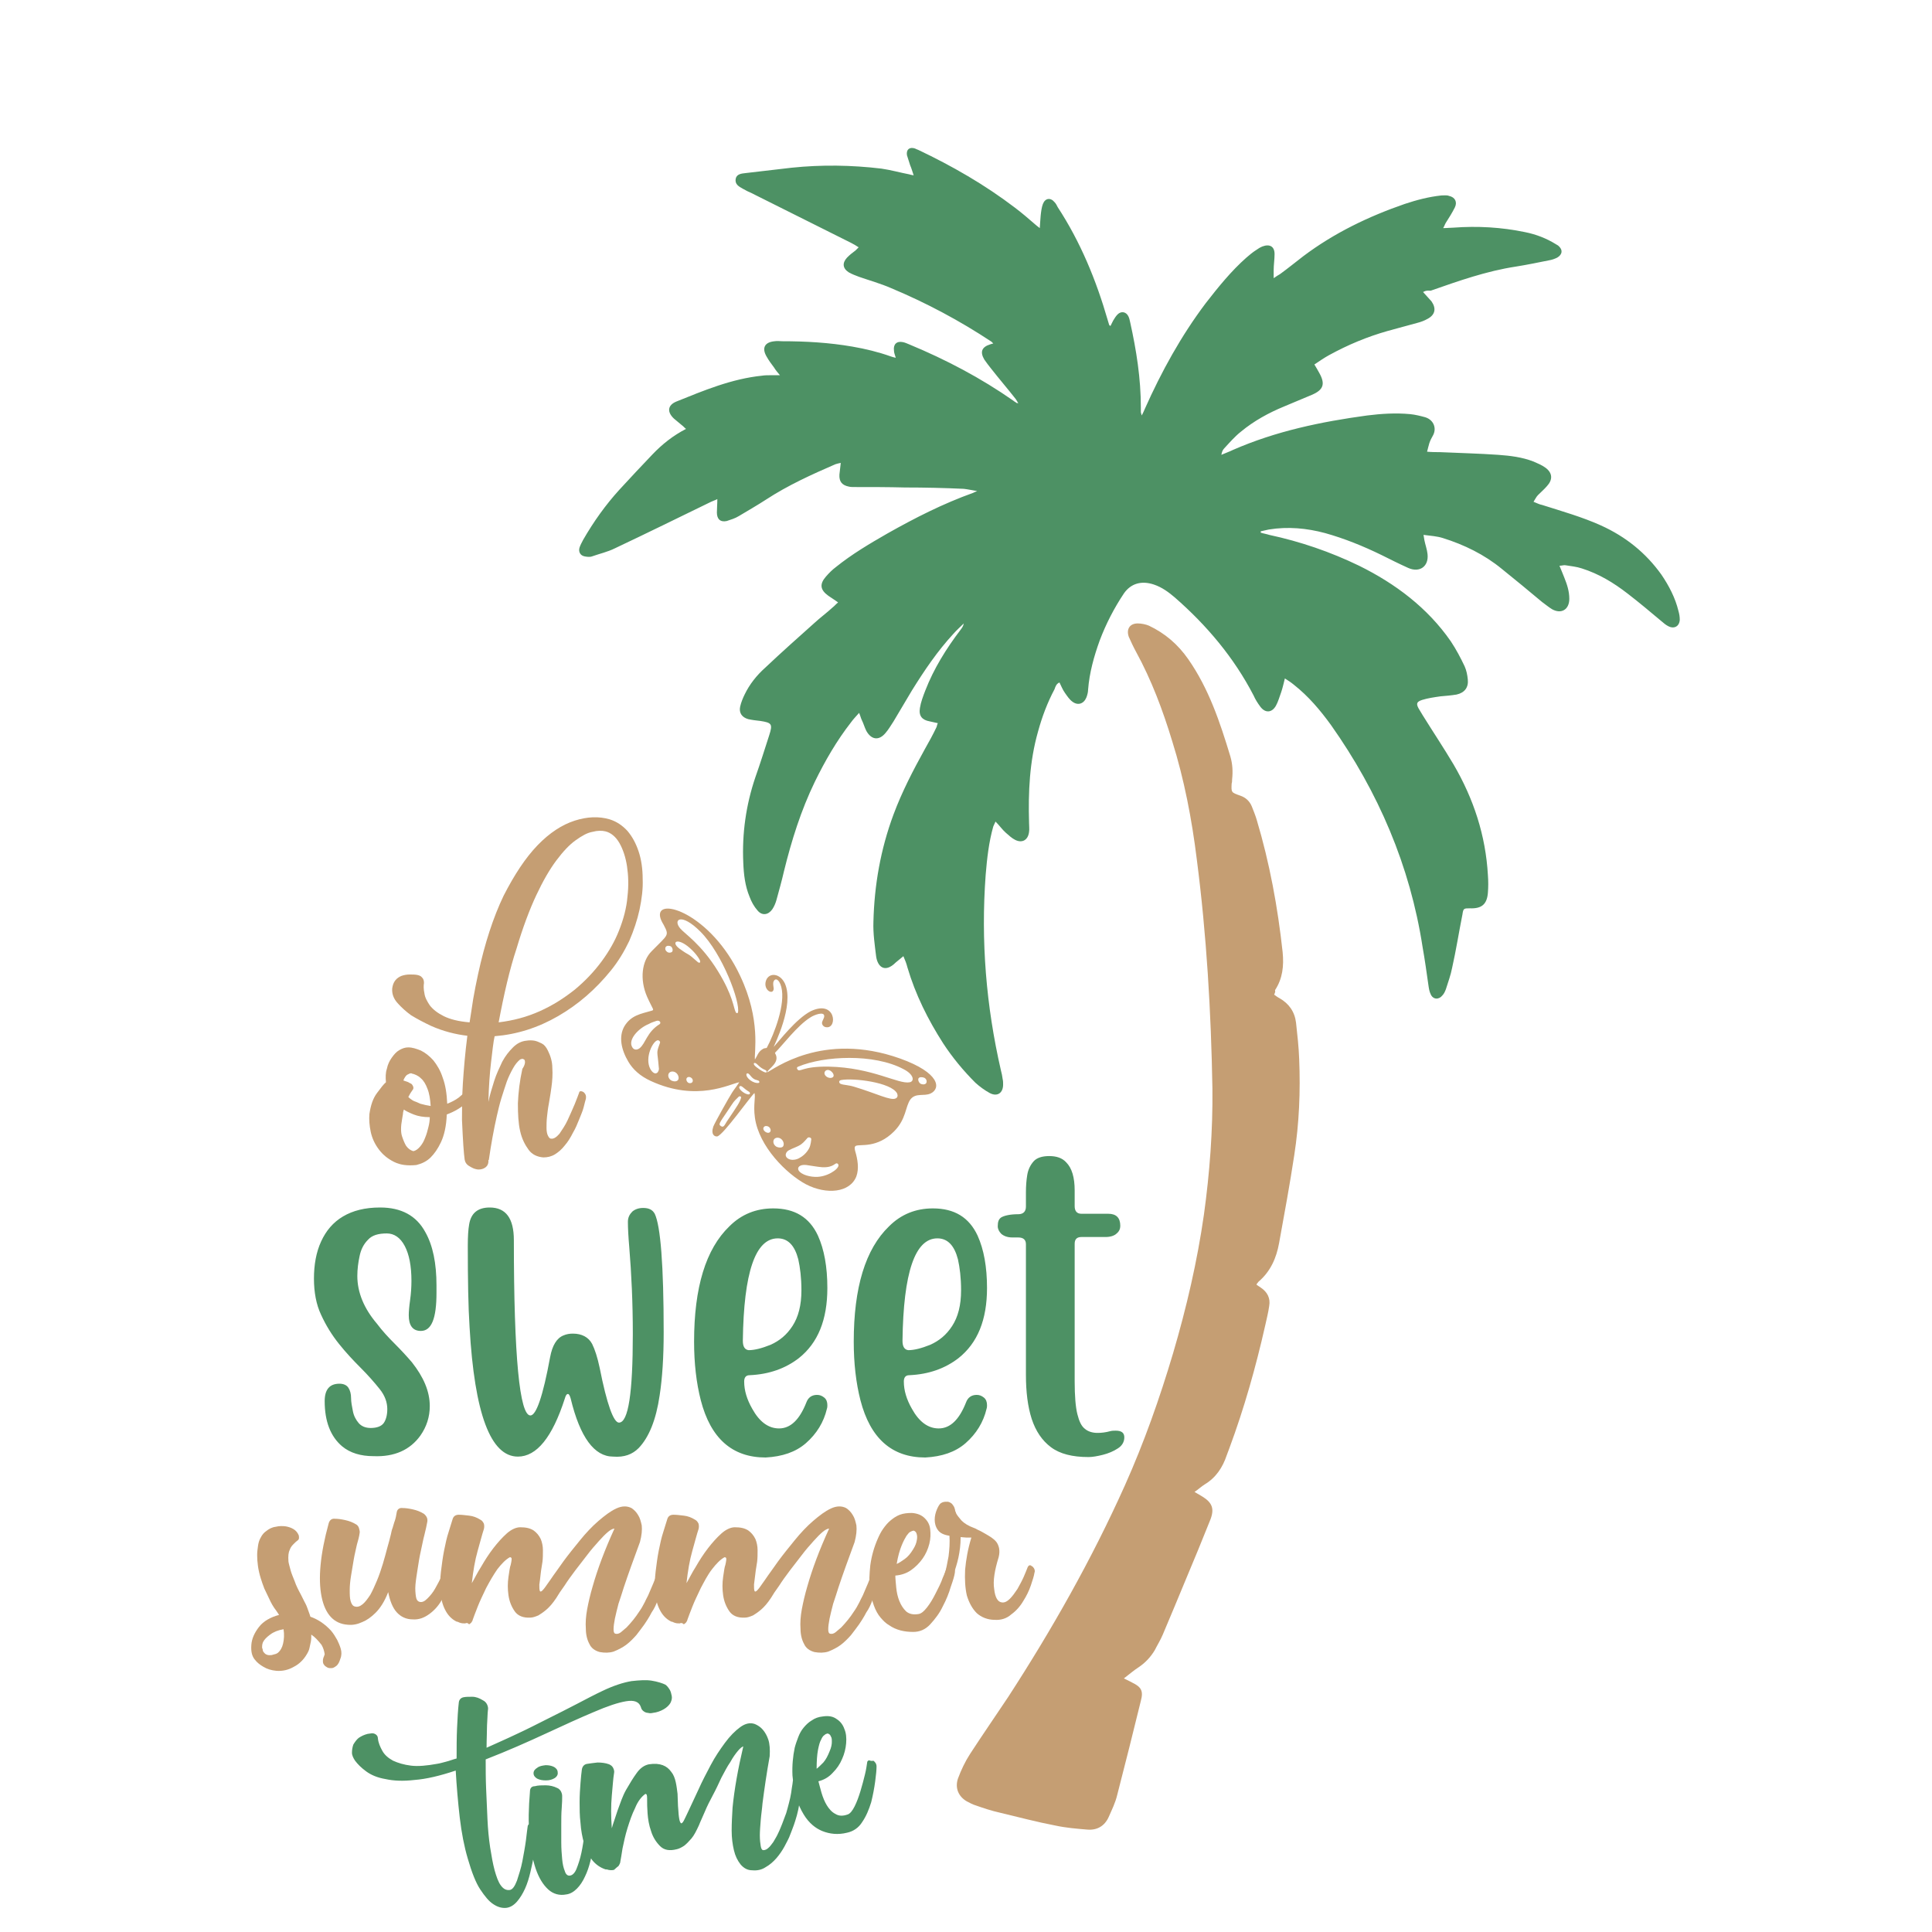
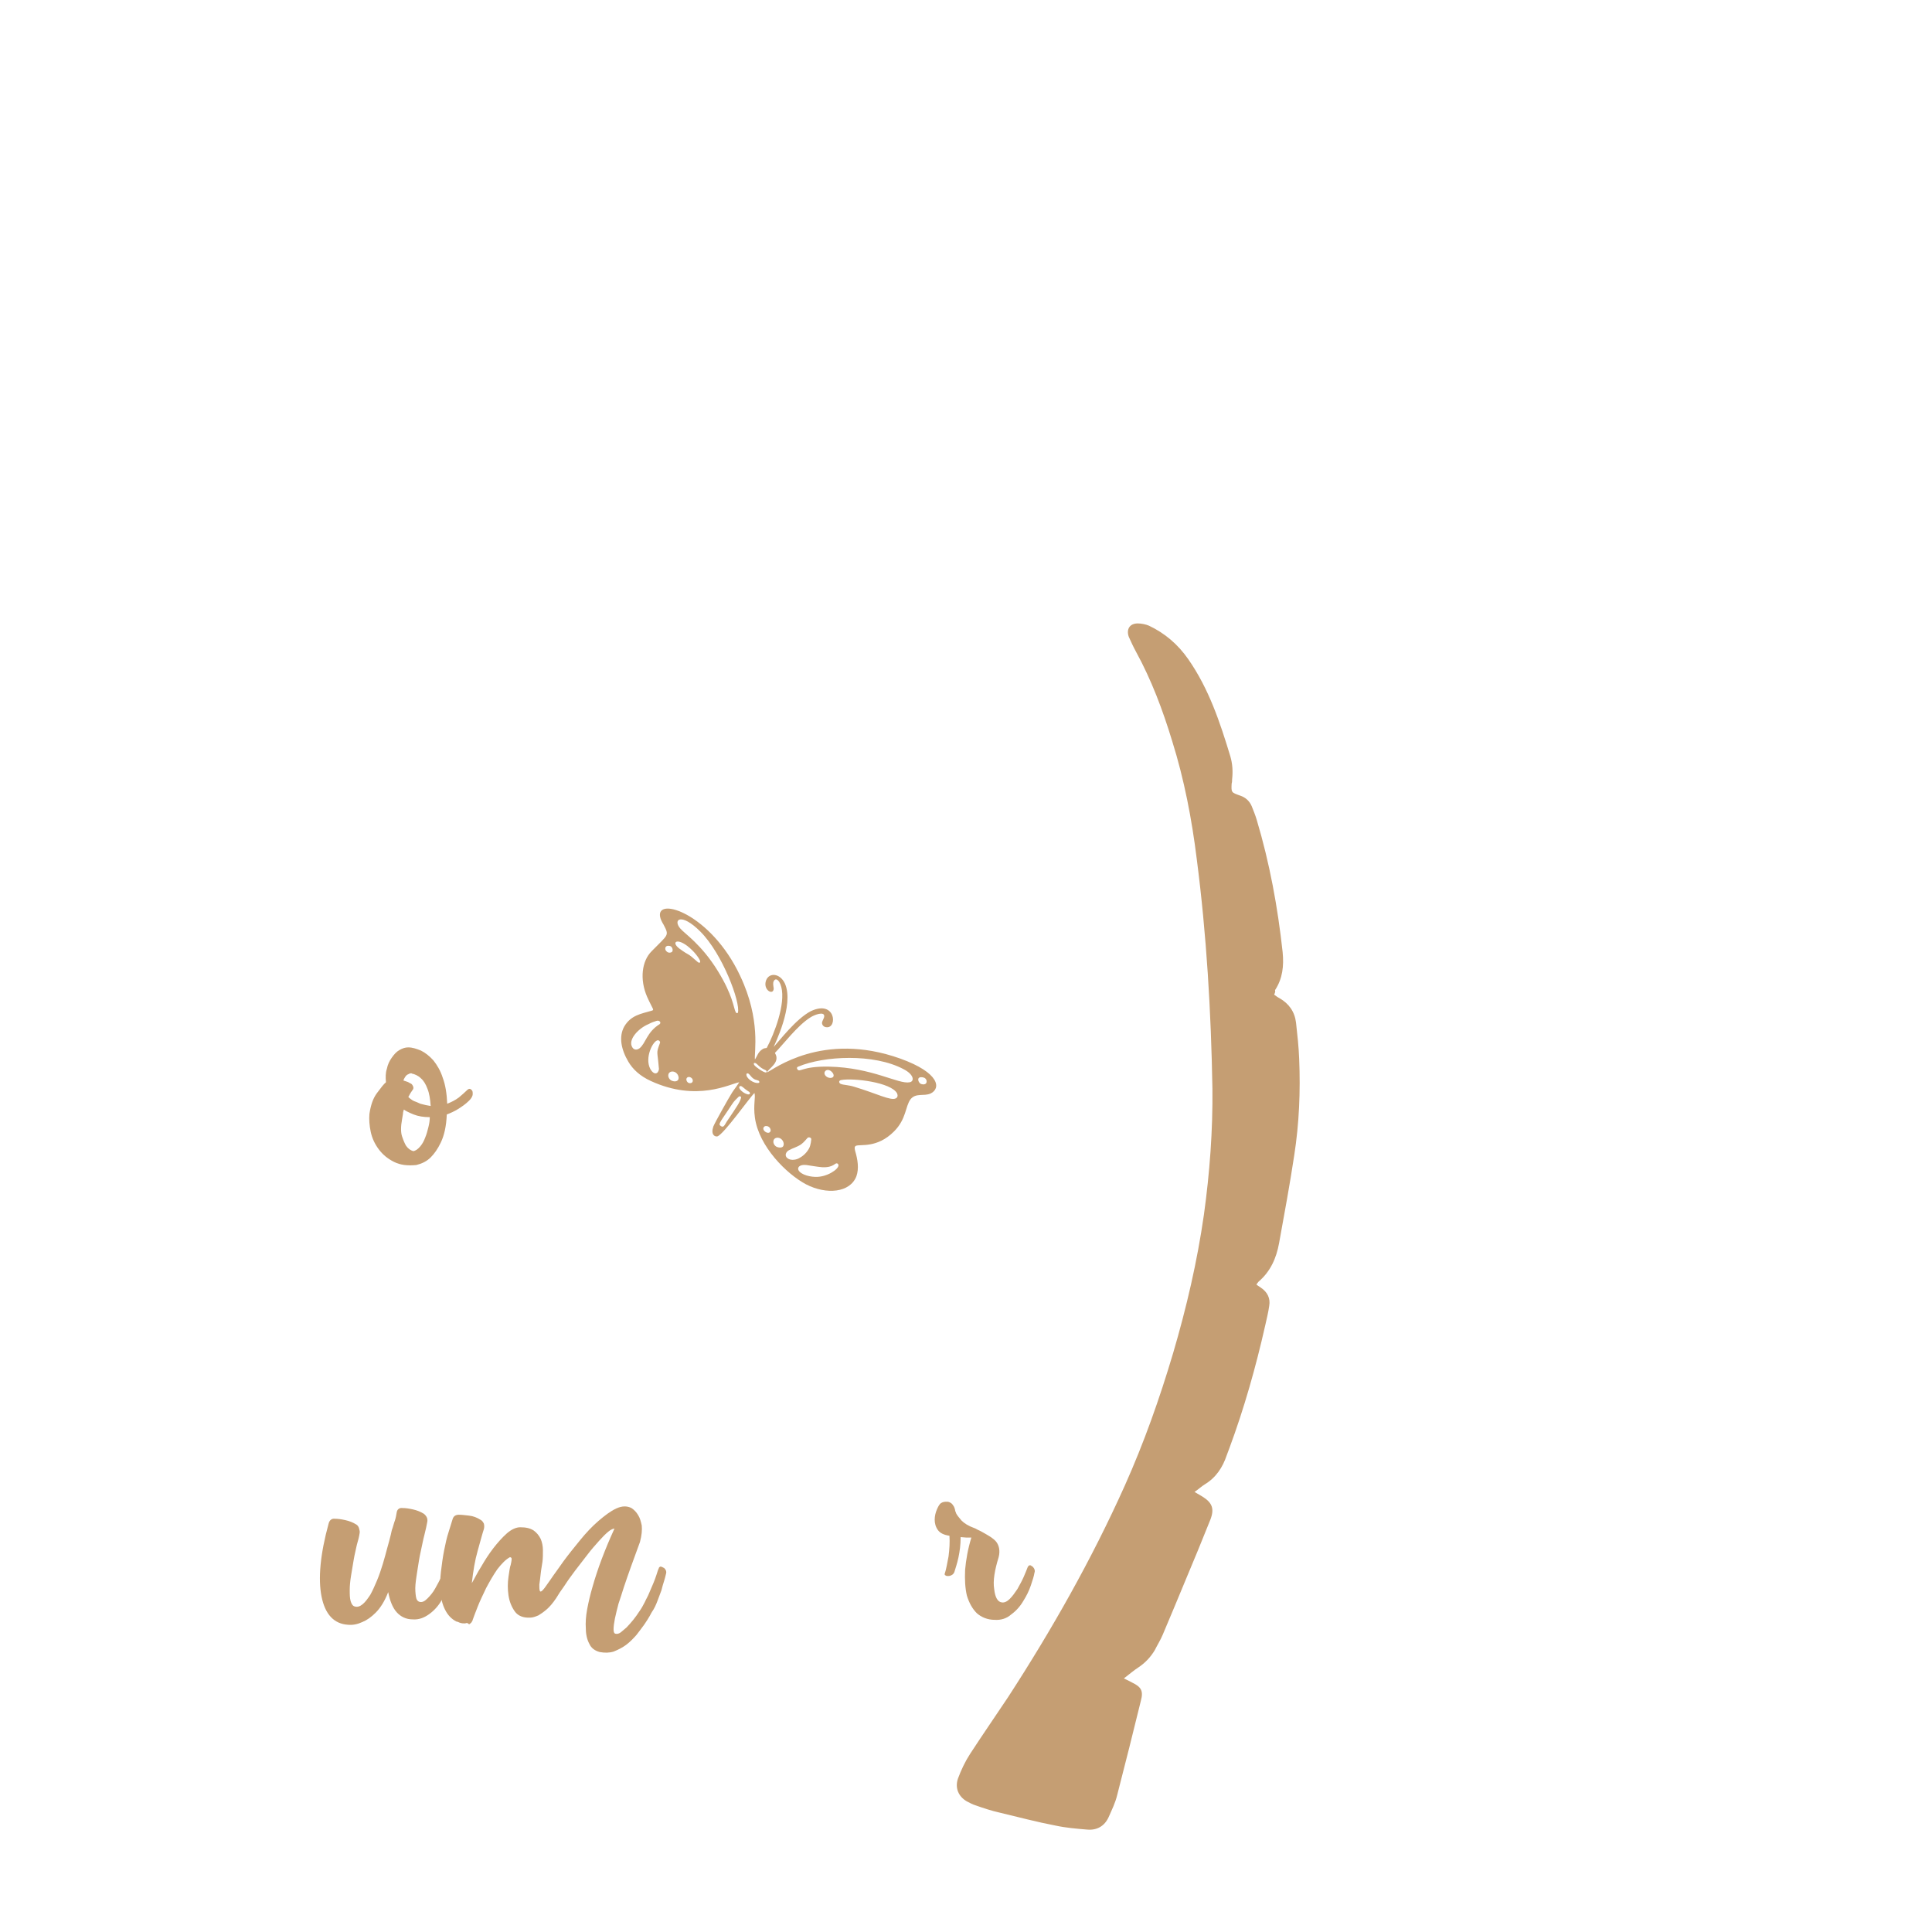
<svg xmlns="http://www.w3.org/2000/svg" version="1.1" id="Layer_1" x="0px" y="0px" viewBox="0 0 432 432" enable-background="new 0 0 432 432" xml:space="preserve">
  <g>
    <g>
      <path fill="#C59E73" d="M165.3,242c-2,0.3-9.4,4.5-19.8-0.3c-2.4-1.1-4-2.6-5-4.3c-1.6-2.7-2.2-5.6-0.9-7.9    c1.5-2.5,3.7-2.8,6.1-3.5c0.7-0.2,0.3-0.2-1-3.1c-1.7-3.9-1.2-8,1-10.2c3.7-3.8,4-3.4,2.7-5.9c-0.3-0.5-0.7-1.2-0.8-1.8    c-0.9-4.6,11.4-0.7,17.9,13.2c4.7,9.9,3.1,17.2,3.3,18.7c0.5-0.7,0.7-1.7,1.7-2.3c0.6-0.4,0.9-0.1,1-0.4c1.6-3,4.2-9.7,3.2-13.5    c-0.5-1.9-1.4-2-1.7-1.3c-0.2,0.4-0.1,0.9,0,1.6c0,1.7-2.5,0.4-1.7-1.8c0.7-1.8,3.1-1.6,4.2,0.7c2.2,4.9-2.5,14-2.5,14.2    c1.2-1.3,5-6.3,8.3-8c5.5-2.6,6,3.7,3.6,3.6c-0.7,0-1.1-0.5-1.1-1c0.1-0.6,0.5-1,0.5-1.5c0-1.1-2.2-0.3-3.1,0.3    c-2.9,1.8-6.2,6.2-7.9,7.9c0,0,0,0.1,0,0.1c1.3,2.1-1.6,3.5-1.8,4.3c1.4-0.6,12.4-9.3,29.8-3.1c8.9,3.2,9.1,6.7,6.8,7.8    c-1.5,0.7-3.3-0.2-4.5,1.3c-1.2,1.6-0.9,4.4-3.7,7.2c-3.8,3.8-7.5,2.8-8.5,3.2c-0.4,0.2-0.3,0.6-0.2,1.1c0.6,2,0.9,4,0.3,5.7    c-1.4,3.7-6.7,4.2-11.3,1.8c-4.3-2.3-10.5-8.4-11.4-14.9c-0.4-2.9,0.2-4.5-0.1-5.5c-1,0.9-6.9,9.3-8.3,9.7    c-0.6,0.1-1.5-0.4-0.9-2.2c0.4-1,3.5-6.5,4.2-7.6C164.5,243.1,164.1,243.8,165.3,242C165.4,242,165.3,242,165.3,242z M202.1,239.1    c-6.7-3.6-17.9-3-23.6-0.6c-0.3,0.1-0.4,0.3-0.2,0.6c0.6,0.8,0.9-0.7,7-0.6c9.8,0.2,15.6,4,18.1,3.5    C204.5,241.8,204.4,240.3,202.1,239.1z M152.1,207.6c1,1.2,4.7,3.5,8.4,9.5c3.4,5.5,3.5,8.2,4,9.2c0.1,0.3,0.5,0.3,0.5,0.1    c0.6-2.2-3.4-13.1-8.4-18.1C152.3,204,150.4,205.6,152.1,207.6z M188.1,241.5c-0.7,0.1-0.5,0.8,0,0.9c0.5,0.2,1.6,0.2,2.9,0.6    c5,1.5,8.2,3.2,9.3,2.6c0.4-0.2,0.5-0.6,0.3-1.1C199.3,242,190.8,241,188.1,241.5z M141.4,234.2c0.3,0.5,0.9,0.7,1.6,0.2    c1.4-1.1,1.6-3.6,4.5-5.4c0.4-0.3,0-1-0.8-0.7c-1.2,0.4-1.3,0.5-1.7,0.7C142.8,229.9,140.3,232.5,141.4,234.2z M183.3,263.1    c2.4-0.3,4.9-2.2,4-2.9c-0.6-0.4-0.7,0.9-3.4,0.8c-1.2-0.1-2.2-0.3-3.6-0.5c-1.6-0.2-2.3,0.7-1.5,1.5    C179.8,263,182.1,263.3,183.3,263.1z M180.9,256.8c0.4-0.7,0.5-2,0.5-2.1c0-0.3-0.5-0.5-0.8-0.3c-0.3,0.3-0.8,1-1.5,1.5    c-0.9,0.6-1.8,0.8-2.7,1.3c-0.6,0.3-1.1,1.2-0.3,1.8c0.8,0.6,2.1,0.3,2.7-0.1C179.7,258.4,180.4,257.7,180.9,256.8z M147.1,239.7    c0.2-0.3,0.3-0.6,0.2-1.1c-0.3-3.7-0.6-3,0.2-5.2c0-0.1,0.1-0.2,0.1-0.3c0-0.3-0.3-0.5-0.5-0.5c-1.1,0.1-3,3.9-1.7,6.4    c0.5,0.9,1.1,1.2,1.5,0.9C147,239.8,147.1,239.8,147.1,239.7z M162.7,248.4C162.7,248.4,162.7,248.4,162.7,248.4    c-1.9,2.8-2.1,3-1.5,3.4c0.6,0.4,0.8-0.2,1.3-1c2.5-3.7,2.9-4.3,3.2-5.3c0.1-0.3-0.3-0.6-0.7-0.1    C163.9,246.5,164.3,246,162.7,248.4z M151.9,212.1c2.6,1.9,1.4,0.6,4.1,3c0.3,0.3,1,0.3,0.2-0.9c-0.4-0.6-0.8-1.1-1.4-1.7    C151.7,209.4,149.8,210.5,151.9,212.1z M151.7,241.3c0.2-0.6-0.3-1.6-1.2-1.7c-1.3-0.1-1.4,1.4-0.4,2    C150.7,241.9,151.5,241.9,151.7,241.3z M175.2,256.1c0.2-0.6-0.3-1.6-1.2-1.7c-1.3-0.1-1.4,1.4-0.4,2    C174.2,256.7,175.1,256.7,175.2,256.1z M184.9,240.8c0.5,0.3,1.1,0.3,1.4,0c0.3-0.4-0.1-1-0.5-1.3    C184.7,238.7,183.7,240,184.9,240.8z M169.8,241.9c-0.1-0.3-0.3-0.3-0.6-0.4c-1-0.2-1.4-1.1-1.8-1.4c-0.3-0.2-0.7-0.1-0.4,0.6    C167.8,242.1,169.9,242.5,169.8,241.9z M205.4,241.1c-0.2,0.3,0,0.9,0.4,1.2c0.3,0.2,1,0.3,1.3-0.1c0.2-0.4,0.1-0.9-0.4-1.2    C206.2,240.8,205.6,240.8,205.4,241.1z M171.3,239.8c0.2-0.1,0.2-0.4-0.3-0.6c-1.2-0.5-1.6-1.3-2.1-1.5c-0.3-0.1-0.5,0.1-0.2,0.5    C169,238.6,170.8,239.9,171.3,239.8z M150,211.6c-0.1,0-0.2-0.1-0.4-0.1c-0.5-0.1-1,0.2-0.8,0.9c0.2,0.4,0.6,0.7,1.1,0.6    c0.1,0,0.2-0.1,0.3-0.1C150.5,212.7,150.5,212,150,211.6z M167.2,244.7c0.6,0.1,0.7-0.4,0.1-0.7c-1-0.6-1.5-1.4-1.9-1.1    C164.9,243.3,166.2,244.5,167.2,244.7z M172.3,252.9c0.1-0.4-0.2-1-0.8-1.1c-0.4-0.1-0.7,0.1-0.8,0.4    C170.5,253,172,253.8,172.3,252.9z M153.6,241.8c0.2,0.3,0.4,0.4,0.7,0.4c0.8,0,0.8-1,0.1-1.3    C153.8,240.6,153.2,241.1,153.6,241.8z" />
    </g>
  </g>
  <g>
    <path fill="#C59E73" d="M284.9,222.4c0.4,0.3,0.8,0.6,1.2,0.8c2.1,1.2,3.4,3,3.7,5.5c0.3,2.7,0.6,5.4,0.7,8.1   c0.3,7.2,0,14.4-1.1,21.5c-1,6.6-2.2,13.1-3.4,19.7c-0.6,3.3-1.9,6.3-4.6,8.6c-0.1,0.1-0.2,0.3-0.4,0.5c0,0,0,0.1,0,0.2   c0.3,0.2,0.6,0.4,0.9,0.6c1.5,1,2.2,2.4,1.9,4.1c-0.2,1.5-0.6,3-0.9,4.4c-2.1,9.3-4.7,18.5-8,27.4c-0.2,0.5-0.4,1.1-0.6,1.6   c-0.9,2.7-2.4,5-4.9,6.5c-0.8,0.5-1.4,1.1-2.3,1.7c0.7,0.4,1.2,0.7,1.7,1c2.3,1.4,2.8,2.8,1.8,5.3c-1.8,4.5-3.6,8.9-5.5,13.4   c-1.7,4.1-3.4,8.2-5.1,12.2c-0.5,1.2-1.2,2.3-1.8,3.5c-0.9,1.5-2.1,2.8-3.6,3.8c-1.1,0.7-2.1,1.6-3.3,2.5c0.8,0.4,1.3,0.6,1.8,0.9   c2.1,1,2.6,1.9,2,4.1c-1.7,7-3.5,14.1-5.3,21.1c-0.4,1.7-1.2,3.3-1.9,4.9c-0.9,2-2.6,3-4.8,2.8c-2.4-0.2-4.8-0.4-7.1-0.9   c-4.2-0.8-8.3-1.9-12.5-2.9c-1.8-0.4-3.6-1-5.3-1.6c-0.7-0.2-1.4-0.6-2-0.9c-1.9-1.1-2.7-3-2-5.1c0.7-1.9,1.6-3.8,2.7-5.5   c2.8-4.3,5.7-8.5,8.5-12.7c9.8-15.1,18.7-30.8,26.1-47.3c4.3-9.6,7.8-19.5,10.8-29.6c3-10.2,5.4-20.5,6.9-31   c1.3-9.4,2-18.8,1.9-28.2c-0.3-17.2-1.3-34.3-3.5-51.3c-1.1-8.9-2.8-17.8-5.5-26.4c-2.1-6.9-4.6-13.6-8.1-20   c-0.6-1.1-1.1-2.2-1.6-3.3c-0.6-1.7,0.2-3,2-3c0.8,0,1.8,0.2,2.5,0.5c3.6,1.7,6.5,4.2,8.8,7.5c4.6,6.6,7.1,14.1,9.4,21.7   c0.5,1.7,0.6,3.4,0.4,5.2c0,0.3,0,0.6-0.1,0.9c-0.1,2-0.1,2,1.9,2.7c1.2,0.4,2.1,1.2,2.6,2.4c0.4,1,0.8,2,1.1,3   c2.9,9.7,4.7,19.5,5.8,29.6c0.3,3.1,0,5.9-1.7,8.5C285.2,221.7,285.1,222,284.9,222.4z" />
  </g>
-   <path fill="#4D9164" d="M318.2,65.3c0.7,0.8,1.3,1.4,1.9,2.1c1.1,1.6,0.8,3-0.9,3.9c-0.7,0.4-1.5,0.7-2.3,0.9  c-2.2,0.6-4.4,1.2-6.6,1.8c-4.6,1.3-8.9,3.1-13.1,5.4c-1.1,0.6-2.1,1.3-3.3,2.1c0.4,0.7,0.8,1.3,1.1,1.9c1.4,2.5,0.9,3.8-1.7,4.9  c-2.1,0.9-4.1,1.7-6.2,2.6c-3.4,1.4-6.7,3.2-9.6,5.6c-1.4,1.1-2.6,2.5-3.8,3.8c-0.3,0.3-0.5,0.8-0.6,1.4c0.9-0.4,1.8-0.7,2.6-1.1  c9.6-4.2,19.7-6.3,30-7.7c3.2-0.4,6.4-0.6,9.6-0.3c1.1,0.1,2.3,0.4,3.4,0.7c1.9,0.6,2.6,2.5,1.7,4.1c-0.3,0.5-0.6,1.1-0.8,1.7  c-0.2,0.6-0.3,1.2-0.5,1.9c1.1,0.1,2,0.1,2.9,0.1c4.3,0.2,8.7,0.3,13,0.6c2.7,0.2,5.3,0.5,7.9,1.5c0.9,0.4,1.9,0.8,2.7,1.4  c1.6,1.2,1.6,2.7,0.3,4.1c-0.6,0.7-1.3,1.3-2,2c-0.4,0.4-0.6,0.9-1,1.5c0.8,0.3,1.3,0.6,1.9,0.7c4.4,1.4,9,2.7,13.2,4.6  c5.5,2.5,10,6.1,13.5,11c1.7,2.5,3.1,5.2,3.8,8.1c0.2,0.7,0.3,1.3,0.3,2c-0.1,1.5-1.3,2.1-2.6,1.4c-0.6-0.3-1-0.7-1.5-1.1  c-2.5-2.1-5-4.2-7.6-6.2c-3.1-2.4-6.4-4.4-10.2-5.6c-1.2-0.4-2.4-0.5-3.6-0.7c-0.4-0.1-0.8,0.1-1.4,0.1c0.4,1,0.8,1.9,1.1,2.7  c0.6,1.5,1.1,3,1.1,4.7c0,2.4-1.8,3.5-3.9,2.3c-0.8-0.5-1.5-1.1-2.2-1.6c-3-2.5-6-5-9-7.4c-3.9-3.2-8.4-5.4-13.2-6.9  c-1.3-0.4-2.7-0.5-4.3-0.7c0.1,0.4,0.1,0.8,0.2,1.2c0.2,1,0.6,2.1,0.7,3.1c0.3,2.8-1.8,4.2-4.3,3.1c-2-0.9-4-1.9-6-2.9  c-4.1-2-8.3-3.7-12.6-4.9c-4.1-1.1-8.3-1.5-12.6-0.8c-0.6,0.1-1.2,0.3-1.8,0.4c0,0.1,0,0.2,0,0.3c0.6,0.2,1.3,0.3,1.9,0.5  c7,1.5,13.7,3.8,20.1,6.9c8.1,4,15.3,9.4,20.5,16.9c1.2,1.8,2.2,3.7,3.1,5.6c0.4,0.9,0.6,1.9,0.7,2.9c0.2,1.8-0.7,3-2.5,3.4  c-1.2,0.2-2.4,0.3-3.6,0.4c-1.4,0.2-2.8,0.4-4.1,0.8c-1.2,0.4-1.4,0.8-0.8,1.9c0.3,0.5,0.6,1,0.9,1.5c2.3,3.7,4.7,7.3,6.9,11  c4.5,7.7,7.2,15.9,7.7,24.8c0.1,1.3,0.1,2.6,0,3.9c-0.2,2.6-1.4,3.6-4,3.5c-1.4,0-1.5,0-1.7,1.4c-0.8,4-1.4,7.9-2.3,11.9  c-0.3,1.6-0.9,3.2-1.4,4.8c-0.2,0.5-0.4,1-0.8,1.4c-0.8,1-2.1,0.9-2.6-0.3c-0.3-0.6-0.4-1.3-0.5-2c-0.4-2.8-0.8-5.7-1.3-8.5  c-2.8-18.2-9.9-34.7-20.5-49.7c-2.4-3.3-5-6.4-8.3-9c-0.6-0.5-1.2-0.9-2-1.4c-0.3,1.2-0.5,2.1-0.8,3c-0.4,1.1-0.7,2.2-1.2,3.1  c-0.9,1.6-2.4,1.7-3.5,0.2c-0.6-0.8-1.1-1.6-1.5-2.5c-4.4-8.5-10.5-15.7-17.6-21.9c-1.4-1.2-2.9-2.3-4.7-2.9c-2.7-0.9-5.1-0.3-6.7,2  c-2.2,3.3-4,6.8-5.4,10.5c-1.3,3.6-2.3,7.2-2.6,11c0,0.6-0.2,1.3-0.4,1.8c-0.6,1.4-1.9,1.8-3.1,0.9c-0.7-0.5-1.2-1.3-1.7-2  c-0.5-0.7-0.8-1.5-1.2-2.3c-0.7,0.3-0.9,0.9-1.1,1.5c-1.6,3-2.8,6.2-3.7,9.5c-1.9,6.7-2.2,13.5-2,20.4c0,0.7,0.1,1.4,0,2  c-0.2,1.8-1.5,2.6-3.1,1.8c-0.8-0.4-1.4-1-2.1-1.6c-0.8-0.7-1.4-1.6-2.3-2.5c-0.2,0.5-0.4,0.8-0.5,1.1c-1,3.5-1.4,7.2-1.7,10.8  c-1.1,14.8,0.1,29.3,3.4,43.7c0.2,0.7,0.3,1.3,0.4,2c0.1,0.4,0.1,0.8,0.1,1.2c0,1.9-1.3,2.8-3,1.9c-1.1-0.6-2.2-1.4-3.2-2.3  c-2.7-2.7-5.1-5.6-7.2-8.8c-3.4-5.3-6.2-10.9-8-17c-0.2-0.8-0.5-1.6-0.9-2.5c-0.6,0.5-1.2,1-1.7,1.4c-2.5,2.5-4.1,0.9-4.4-1.4  c-0.3-2.5-0.7-5.1-0.6-7.7c0.2-8.2,1.6-16.2,4.5-24c1.9-5.1,4.4-9.9,7-14.6c0.9-1.6,1.8-3.2,2.6-4.9c0.1-0.2,0.1-0.5,0.3-0.9  c-0.6-0.1-1.2-0.3-1.8-0.4c-1.7-0.3-2.5-1.2-2.2-3c0.2-1.3,0.7-2.6,1.2-3.9c1.9-4.9,4.7-9.4,7.9-13.6c0.3-0.4,0.6-0.8,0.7-1.4  c-0.8,0.8-1.6,1.5-2.3,2.3c-3.6,3.9-6.5,8.2-9.3,12.7c-1.4,2.3-2.7,4.6-4.1,6.9c-0.6,0.9-1.1,1.8-1.8,2.6c-1.5,1.8-3.2,1.5-4.3-0.5  c-0.4-0.8-0.6-1.6-1-2.4c-0.2-0.4-0.3-0.9-0.6-1.6c-0.7,0.8-1.3,1.4-1.8,2.1c-3.2,4.1-5.8,8.6-8.1,13.3c-3.1,6.4-5.2,13.1-6.9,20  c-0.5,2.2-1.1,4.3-1.7,6.5c-0.2,0.7-0.5,1.4-0.9,2c-0.9,1.3-2.3,1.5-3.3,0.3c-0.8-0.9-1.4-2-1.8-3.1c-1-2.4-1.3-5-1.4-7.6  c-0.3-6.5,0.6-12.9,2.7-19.1c1.1-3.1,2.1-6.3,3.1-9.4c0.8-2.5,0.6-2.8-2-3.2c-0.9-0.1-1.8-0.2-2.7-0.4c-1.4-0.4-2.1-1.4-1.8-2.8  c0.2-0.9,0.6-1.9,1-2.7c1.1-2.3,2.7-4.3,4.6-6c3.6-3.4,7.3-6.7,11-10c1.3-1.2,2.8-2.3,4.1-3.5c0.4-0.3,0.7-0.7,1.2-1.1  c-0.8-0.6-1.5-1-2.2-1.5c-1.8-1.3-2-2.6-0.5-4.3c0.7-0.8,1.4-1.5,2.2-2.1c3.6-2.9,7.5-5.2,11.5-7.5c6.2-3.5,12.5-6.7,19.2-9.1  c0.2-0.1,0.4-0.2,0.9-0.4c-1.2-0.2-2.1-0.4-3-0.5c-4.4-0.2-8.7-0.3-13.1-0.3c-3.8-0.1-7.6-0.1-11.4-0.1c-0.4,0-0.8,0-1.2-0.1  c-1.5-0.3-2.2-1.1-2.1-2.7c0.1-0.8,0.2-1.6,0.3-2.6c-0.5,0.1-0.9,0.2-1.2,0.3c-5.3,2.3-10.6,4.7-15.5,7.9c-2,1.3-4.1,2.5-6.1,3.7  c-0.8,0.5-1.8,0.8-2.7,1.1c-1.4,0.3-2.2-0.4-2.2-1.9c0-1,0.1-1.9,0.1-3c-0.6,0.3-1,0.4-1.4,0.6c-7.2,3.5-14.3,7-21.5,10.4  c-1.6,0.8-3.4,1.2-5.1,1.8c-0.5,0.2-1.2,0.1-1.7,0c-1-0.2-1.4-1.1-1.1-2c0.2-0.6,0.5-1.1,0.8-1.7c2.3-4,5-7.8,8.1-11.2  c2.4-2.6,4.9-5.3,7.4-7.9c2.2-2.3,4.6-4.2,7.5-5.7c-0.4-0.3-0.6-0.6-0.9-0.8c-0.6-0.5-1.2-1-1.8-1.5c-1.6-1.5-1.4-3,0.5-3.8  c6.2-2.5,12.4-5.1,19.2-5.8c0.6-0.1,1.3-0.1,1.9-0.1c0.6,0,1.2,0,2.1,0c-0.6-0.7-1-1.2-1.3-1.7c-0.6-0.8-1.2-1.6-1.7-2.5  c-1.1-1.9-0.4-3.2,1.8-3.4c0.6-0.1,1.2,0,1.7,0c5.3,0,10.5,0.3,15.7,1.2c2.9,0.5,5.8,1.2,8.6,2.2c0.3,0.1,0.6,0.2,1.1,0.3  c-0.2-0.7-0.4-1.1-0.4-1.6c-0.2-1.4,0.6-2.2,2-1.9c0.5,0.1,0.9,0.3,1.4,0.5c8.2,3.4,16,7.5,23.3,12.6c0.2,0.2,0.5,0.3,0.7,0.5  c0.1,0,0.2,0,0.4,0.1c-0.2-0.4-0.4-0.7-0.6-1c-1.8-2.3-3.7-4.5-5.5-6.8c-0.5-0.6-1-1.3-1.5-2c-1-1.7-0.6-2.8,1.3-3.4  c0.2-0.1,0.4-0.1,0.7-0.2c-0.2-0.2-0.3-0.3-0.4-0.4c-7.1-4.7-14.6-8.7-22.5-12c-2.3-1-4.8-1.7-7.1-2.5c-0.8-0.3-1.6-0.6-2.3-1  c-1.4-0.9-1.5-2.1-0.4-3.3c0.6-0.6,1.2-1.1,1.9-1.6c0.2-0.2,0.4-0.4,0.7-0.7c-0.6-0.4-1.1-0.7-1.7-1c-7.4-3.7-14.8-7.4-22.2-11.1  c-0.7-0.3-1.3-0.6-2-1c-0.9-0.5-1.8-1-1.6-2.2c0.2-1.1,1.3-1.2,2.2-1.3c3.4-0.4,6.9-0.8,10.3-1.2c6.7-0.7,13.4-0.6,20.1,0.2  c2.1,0.3,4.2,0.9,6.3,1.3c0.2,0.1,0.5,0.1,0.9,0.2c-0.3-0.9-0.5-1.6-0.8-2.3c-0.2-0.7-0.5-1.5-0.7-2.2c-0.2-1.3,0.6-1.9,1.8-1.5  c0.2,0.1,0.4,0.2,0.7,0.3c7.6,3.6,14.9,7.8,21.6,12.9c1.6,1.2,3.1,2.5,4.6,3.8c0.2,0.2,0.5,0.4,1,0.8c0.1-1.1,0.1-1.9,0.2-2.8  c0.1-0.9,0.2-1.8,0.5-2.6c0.5-1.3,1.7-1.5,2.6-0.4c0.3,0.3,0.5,0.7,0.7,1.1c5.1,7.8,8.6,16.3,11.2,25.3c0.1,0.3,0.2,0.7,0.3,1  c0,0.1,0.1,0.1,0.3,0.3c0.2-0.4,0.4-0.8,0.6-1.2c0.3-0.5,0.6-1,1-1.4c0.8-0.8,1.9-0.6,2.4,0.4c0.2,0.4,0.3,0.8,0.4,1.3  c1.4,6.3,2.4,12.6,2.4,19.1c0,0.3,0,0.7,0,1c0,0.2,0.1,0.4,0.2,0.8c0.3-0.6,0.5-1,0.7-1.5c3.7-8.3,8.1-16.3,13.6-23.6  c2.8-3.6,5.7-7.2,9.1-10.2c0.7-0.6,1.4-1.2,2.2-1.7c0.4-0.3,0.9-0.6,1.4-0.8c1.6-0.6,2.7,0,2.7,1.7c0,1.2-0.2,2.4-0.2,3.6  c0,0.5,0,1,0,1.8c0.6-0.4,1-0.7,1.4-0.9c1.8-1.3,3.5-2.7,5.2-4c6.9-5.2,14.6-8.9,22.7-11.7c2.7-0.9,5.4-1.6,8.2-1.9  c0.6,0,1.2-0.1,1.7,0.1c1.4,0.3,1.9,1.4,1.3,2.6c-0.6,1.2-1.3,2.3-2,3.4c-0.2,0.3-0.3,0.7-0.6,1.2c0.9,0,1.6-0.1,2.3-0.1  c5.4-0.4,10.7-0.1,16,1c2.5,0.5,4.8,1.4,6.9,2.7c0.2,0.1,0.3,0.2,0.5,0.3c1.1,0.9,1,2-0.2,2.7c-0.6,0.3-1.2,0.5-1.8,0.6  c-2.5,0.5-4.9,1-7.4,1.4c-6.6,1-12.8,3.2-19.1,5.4C318.9,64.9,318.6,65.1,318.2,65.3z M145.7,375.8c-1.2-0.2-2.7-0.1-4.5,0.1  c-1.8,0.3-4,1-6.5,2.2c-1.7,0.8-3.6,1.8-5.7,2.9c-2.1,1.1-4.3,2.2-6.5,3.3c-2.2,1.1-4.5,2.3-6.9,3.4c-2.3,1.1-4.6,2.1-6.8,3.1  c0-1.9,0.1-3.6,0.1-5c0.1-1.4,0.1-2.6,0.2-3.4c0.1-0.4,0-0.9-0.2-1.3c-0.2-0.4-0.5-0.7-0.9-0.9c-0.8-0.5-1.6-0.8-2.4-0.8  c-0.8,0-1.4,0-1.9,0.1c-0.6,0.1-1,0.5-1.1,1.1c-0.2,1.7-0.3,3.6-0.4,5.8c-0.1,2.2-0.1,4.4-0.1,6.8c-0.8,0.2-1.5,0.5-2.3,0.7  s-1.4,0.4-2.1,0.5c-2.2,0.4-4.2,0.6-5.8,0.4c-1.6-0.2-2.9-0.6-4-1.1c-1.1-0.6-1.9-1.3-2.4-2.2c-0.5-0.9-0.9-1.8-1-2.8  c0-0.4-0.2-0.7-0.5-0.9c-0.3-0.2-0.7-0.3-1.1-0.2l-0.7,0.1c-0.8,0.2-1.4,0.5-2,0.9c-0.5,0.4-0.9,1-1.2,1.5c-0.2,0.6-0.3,1.2-0.3,1.8  c0,0.6,0.3,1.2,0.7,1.8c0.6,0.8,1.4,1.6,2.5,2.4c1.1,0.8,2.5,1.4,4.3,1.7c1.8,0.4,3.9,0.5,6.5,0.2c2.6-0.2,5.6-0.9,9.2-2.1  c0.2,3.5,0.5,7,0.9,10.5c0.4,3.4,1,6.5,1.8,9.2c0.9,3.1,1.8,5.4,2.8,6.9c1,1.5,1.9,2.6,2.8,3.2c1,0.7,2,1,3,0.9  c0.9-0.1,1.7-0.6,2.4-1.4c0.7-0.8,1.3-1.8,1.8-2.9c0.5-1.1,0.9-2.4,1.2-3.7c0.3-1.3,0.6-2.6,0.8-3.9c0.2-1.2,0.3-2.4,0.4-3.3  s0.1-1.7,0.1-2.1c0-0.5-0.2-1-0.7-1.3c-0.2-0.1-0.3-0.1-0.4-0.1c-0.4-0.2-0.7,0-0.8,0.4c-0.1,0.6-0.2,1.6-0.4,3.2  c-0.2,1.5-0.5,3.1-0.8,4.7s-0.8,3-1.2,4.3c-0.5,1.3-1,2-1.6,2.1c-0.8,0.1-1.4-0.2-2-1c-0.6-0.8-1-2-1.4-3.4c-0.4-1.5-0.7-3.2-1-5.1  c-0.3-2-0.5-4.1-0.6-6.3c-0.1-2.2-0.2-4.5-0.3-6.8c-0.1-2.3-0.1-4.5-0.1-6.6c4.9-1.9,9.4-3.9,13.5-5.8c4.1-1.9,7.6-3.5,10.7-4.8  c3-1.3,5.4-2.1,7.2-2.4c1.8-0.3,2.9,0.1,3.3,1.3c0.1,0.5,0.4,0.8,0.7,1c0.3,0.2,0.6,0.3,0.9,0.3c0.3,0.1,0.7,0.1,1.1,0  c0.9-0.1,1.7-0.4,2.4-0.8c0.7-0.4,1.2-0.9,1.5-1.4c0.3-0.6,0.4-1.1,0.3-1.6c-0.1-0.5-0.2-0.9-0.4-1.3c-0.3-0.5-0.6-0.9-1-1.2  C148.2,376.4,147,376,145.7,375.8z M131.7,405.8c-0.2-0.1-0.4,0-0.5,0c-0.2,0.1-0.2,0.2-0.2,0.4c0,1.1-0.1,2.3-0.3,3.8  s-0.4,2.9-0.7,4.3s-0.7,2.6-1.1,3.6c-0.4,1-1,1.5-1.6,1.5c-0.4,0-0.8-0.3-1-1c-0.3-0.7-0.5-1.6-0.6-2.7c-0.1-1.1-0.2-2.3-0.2-3.7  c0-1.3,0-2.7,0-4c0-1.3,0-2.6,0.1-3.7c0.1-1.2,0.1-2.1,0.1-2.7c0-0.4-0.1-0.7-0.3-1.1c-0.2-0.3-0.5-0.6-0.8-0.7  c-0.8-0.4-1.7-0.6-2.6-0.6c-0.9,0-1.7,0-2.4,0.2c-0.7,0-1.1,0.4-1.1,1.2c-0.3,3.6-0.4,6.8-0.1,9.8c0.2,3,0.7,5.4,1.4,7.5  c0.7,2,1.6,3.5,2.8,4.6c1.1,1,2.5,1.4,4,1.1c0.9-0.1,1.7-0.6,2.4-1.3c0.7-0.7,1.3-1.6,1.8-2.7c0.5-1,0.9-2.2,1.2-3.4  c0.3-1.2,0.5-2.4,0.7-3.6c0.2-1.2,0.3-2.2,0.3-3.2c0-1,0-1.8,0-2.3c0-0.6-0.2-1-0.7-1.3C131.8,405.8,131.7,405.8,131.7,405.8z   M124,397.6c0.5-0.3,0.8-0.8,0.7-1.3c0-0.5-0.3-0.9-0.8-1.2c-0.6-0.3-1.2-0.4-1.9-0.4c-0.8,0.1-1.4,0.2-1.9,0.6  c-0.5,0.3-0.8,0.7-0.8,1.2c0,0.5,0.3,0.9,0.8,1.2c0.6,0.3,1.2,0.4,2,0.4C122.9,398.1,123.5,397.9,124,397.6z M138.1,417.4  c0.2-0.1,0.3-0.3,0.4-0.5c0.1-0.2,0.2-0.4,0.2-0.6c0.1-0.6,0.3-1.6,0.5-3c0.3-1.4,0.6-2.9,1.1-4.5c0.5-1.6,1-3.1,1.7-4.5  c0.6-1.5,1.4-2.5,2.2-3.1c0.1-0.1,0.2-0.1,0.3,0c0.2,0.1,0.2,0.6,0.2,1.6c0,0.5,0,1.4,0.1,2.7c0.1,1.3,0.3,2.6,0.8,4  c0.4,1.3,1.1,2.4,2,3.3c0.9,0.9,2.1,1.1,3.7,0.7c0.5-0.1,1.1-0.4,1.7-0.8c0.5-0.4,1-0.9,1.6-1.6c0.6-0.7,1.1-1.7,1.7-3  c0.3-0.8,0.8-1.8,1.3-3c0.5-1.2,1.1-2.4,1.8-3.7s1.3-2.6,1.9-3.9c0.7-1.3,1.3-2.5,2-3.5c0.6-1.1,1.2-1.9,1.7-2.5  c0.5-0.6,0.9-0.9,1.2-1c-1.2,5.1-2,9.6-2.4,13.7c-0.1,1.7-0.2,3.4-0.2,5.1c0,1.7,0.2,3.1,0.5,4.4c0.3,1.3,0.8,2.3,1.5,3.2  c0.7,0.8,1.5,1.3,2.6,1.3c1.1,0.1,2.1-0.1,3-0.7c0.9-0.5,1.7-1.2,2.4-2c0.7-0.8,1.3-1.7,1.8-2.6c0.5-1,1-1.8,1.3-2.7  c0.3-0.8,0.6-1.5,0.8-2.1c0.2-0.6,0.3-0.9,0.3-0.9c0.3-0.9,0.5-1.7,0.7-2.6c0.2-0.9,0.3-1.7,0.4-2.5c0.1-0.8,0.2-1.5,0.2-2.1  c0-0.6,0.1-1.1,0.1-1.5c0-0.6-0.2-1-0.7-1.3c-0.1,0-0.2-0.1-0.2-0.1c0,0-0.1,0-0.2-0.1c-0.2-0.1-0.3-0.1-0.5,0  c-0.2,0.1-0.2,0.2-0.2,0.4c-0.1,0.4-0.1,0.9-0.2,1.5c-0.1,0.6-0.2,1.2-0.3,2c-0.1,0.7-0.3,1.5-0.5,2.3c-0.2,0.8-0.4,1.5-0.6,2.2  c-0.3,0.8-0.6,1.6-0.9,2.4c-0.3,0.7-0.5,1.3-0.9,2.1c-0.3,0.7-0.7,1.3-1.1,2c-0.4,0.5-0.7,1-1.1,1.3c-0.3,0.3-0.7,0.5-1.1,0.5  c-0.3,0-0.5-0.3-0.6-0.9c-0.1-0.6-0.2-1.4-0.2-2.4c0-1,0.1-2.1,0.2-3.4c0.1-1.3,0.3-2.5,0.4-3.8c0.4-3.1,0.9-6.6,1.6-10.5  c0.1-1.5,0-2.8-0.3-3.7c-0.3-0.9-0.7-1.6-1.2-2.2c-0.5-0.6-1.1-1-1.8-1.3c-1.1-0.4-2.2-0.1-3.3,0.7c-1.1,0.8-2.3,2-3.4,3.5  c-1.1,1.5-2.2,3.1-3.2,5c-1,1.9-1.9,3.6-2.7,5.4c-0.8,1.7-1.5,3.2-2.1,4.5c-0.6,1.3-1,2.1-1.2,2.5c-0.3,0.6-0.6,0.7-0.7,0.5  c-0.2-0.2-0.3-0.7-0.4-1.4c-0.1-0.7-0.1-1.5-0.2-2.4c0-0.9-0.1-1.8-0.1-2.7c-0.1-0.8-0.2-1.7-0.4-2.6c-0.2-0.9-0.5-1.7-1-2.3  c-0.5-0.7-1.1-1.2-1.9-1.5c-0.8-0.3-1.8-0.4-3.1-0.2c-1,0.2-1.9,0.8-2.7,1.9s-1.6,2.4-2.4,3.8s-1.3,3-1.9,4.6c-0.5,1.6-1,2.9-1.3,4  c-0.2-2.7-0.2-5.1,0-7.3c0.2-2.1,0.3-3.8,0.5-5c0.1-0.4,0-0.8-0.2-1.2c-0.2-0.4-0.5-0.6-0.9-0.8c-0.8-0.3-1.7-0.4-2.6-0.4  c-0.9,0.1-1.7,0.2-2.3,0.3c-0.7,0.1-1.1,0.6-1.2,1.3c-0.1,0.7-0.2,1.7-0.3,3c-0.1,1.3-0.2,2.7-0.2,4.2c0,1.5,0,3.1,0.2,4.7  c0.1,1.6,0.4,3.2,0.8,4.6c0.4,1.4,1,2.6,1.8,3.7c0.8,1,1.8,1.7,3,2.1c0.2,0,0.4,0,0.6,0.1c0.5,0.1,0.9,0.1,1.3,0  C137.7,417.7,137.9,417.6,138.1,417.4z M194.6,393.7c-0.2-0.1-0.3-0.1-0.5,0c-0.1,0.1-0.2,0.2-0.2,0.4c-0.1,0.6-0.2,1.5-0.5,2.7  c-0.3,1.2-0.6,2.4-1,3.7c-0.4,1.3-0.8,2.4-1.3,3.4c-0.5,1-1,1.6-1.5,1.8c-1.1,0.4-2,0.4-2.8-0.1c-0.8-0.4-1.4-1.1-1.9-1.9  c-0.5-0.8-0.9-1.8-1.2-2.8c-0.3-1-0.5-1.9-0.7-2.6c1.2-0.3,2.3-0.9,3.2-1.9c0.9-0.9,1.6-1.9,2.1-3.1c0.5-1.1,0.8-2.3,0.9-3.5  c0.1-1.2,0-2.3-0.4-3.2c-0.3-0.9-0.9-1.7-1.7-2.2c-0.8-0.6-1.8-0.8-3.1-0.6c-1,0.1-1.8,0.4-2.5,0.9c-0.7,0.4-1.3,1-1.8,1.6  c-0.5,0.6-0.9,1.3-1.2,2.1c-0.3,0.8-0.6,1.6-0.8,2.4c-0.4,1.9-0.6,4-0.5,6.2c0.2,2,0.4,3.7,0.9,5.1c0.4,1.4,1,2.6,1.6,3.6  c0.6,1,1.3,1.8,2,2.4c0.7,0.6,1.4,1,2.1,1.3c1.7,0.7,3.6,0.9,5.6,0.4c1.4-0.3,2.6-1.1,3.4-2.4c0.9-1.3,1.5-2.8,2-4.4  c0.4-1.6,0.7-3.2,0.9-4.7c0.2-1.5,0.3-2.6,0.3-3.3c0-0.6-0.3-1-0.7-1.3C194.9,393.8,194.8,393.7,194.6,393.7z M185.3,387.7  c0.2,0.1,0.4,0.3,0.5,0.6c0.2,0.3,0.2,0.7,0.2,1.2c0,0.5-0.1,1.2-0.5,2.1c-0.4,1-0.8,1.8-1.4,2.5c-0.6,0.6-1.1,1.1-1.5,1.4  c0-1.8,0.1-3.1,0.3-4.2c0.2-1,0.4-1.8,0.7-2.3c0.2-0.5,0.5-0.9,0.7-1c0.2-0.2,0.4-0.3,0.5-0.3C184.9,387.6,185.1,387.6,185.3,387.7z   M94,321c1.4-2,2.1-4.2,2.1-6.6c0-3.3-1.4-6.5-4-9.8c-1.2-1.4-2.5-2.8-3.9-4.2c-1.4-1.4-2.7-2.8-3.9-4.4c-2.9-3.4-4.4-7-4.4-10.7  c0-1.5,0.2-3,0.5-4.4c0.3-1.5,0.9-2.7,1.9-3.7c0.9-1,2.3-1.4,4.2-1.4c1.6,0,3,0.9,4,2.8c1,1.9,1.5,4.5,1.5,7.8  c0,1.4-0.1,2.9-0.3,4.3c-0.2,1.4-0.3,2.6-0.3,3.4c0,2.3,0.9,3.5,2.7,3.5c2.4,0,3.5-2.8,3.5-8.5l0-1.7c0-4.9-0.8-8.9-2.5-11.9  c-2-3.7-5.4-5.5-10.1-5.5c-3.4,0-6.1,0.7-8.3,2c-2.2,1.3-3.8,3.2-4.9,5.6c-1.1,2.4-1.6,5.2-1.6,8.3c0,3,0.5,5.8,1.6,8.1  c1.1,2.4,2.4,4.5,4,6.5s3.2,3.7,4.8,5.3c1.7,1.7,3.1,3.3,4.3,4.8c1.2,1.5,1.7,3,1.7,4.5c0,1.3-0.3,2.4-0.8,3.1  c-0.5,0.7-1.5,1.1-2.9,1.1c-1.2,0-2.1-0.4-2.7-1.1c-0.6-0.7-1.1-1.6-1.3-2.7c-0.2-1-0.4-2-0.4-2.9c0-0.9-0.2-1.7-0.6-2.3  c-0.4-0.6-1.1-0.9-2-0.9c-2.2,0-3.3,1.3-3.3,3.9c0,4.5,1.3,7.9,3.9,10.1c1.8,1.5,4.2,2.2,7,2.2C88.2,325.8,91.7,324.2,94,321z   M142.8,323.8c2.3-2.4,3.9-6.3,4.7-11.8c0.6-3.9,0.9-8.6,0.9-14.1c0-15-0.7-23.8-2-26.5c-0.5-0.9-1.3-1.3-2.6-1.3  c-1,0-1.8,0.3-2.4,0.8c-0.6,0.6-1,1.3-1,2.3c0,1.4,0.1,3.3,0.3,5.6c0.5,6.1,0.8,12.5,0.8,19.5c0,13.2-1,19.8-3.1,19.8  c-1.2,0-2.7-4.1-4.3-12.2c-0.5-2.4-1.1-4.2-1.7-5.4c-0.8-1.5-2.3-2.3-4.3-2.3c-0.7,0-1.4,0.1-2.1,0.4c-1.5,0.6-2.5,2.2-3,4.9  c-1.6,8.7-3.1,13-4.4,13c-2.4,0-3.7-13.1-3.7-39.2c0-4.9-1.8-7.3-5.4-7.3c-2.7,0-4.2,1.3-4.6,3.8c-0.2,1.1-0.3,2.7-0.3,4.8  c0,7.5,0.1,13.6,0.4,18.2c1.1,19.3,4.7,28.9,10.8,28.9c4.2,0,7.7-4.3,10.5-13c0.2-0.7,0.4-1,0.7-1c0.2,0,0.4,0.3,0.6,1  c2.1,8.7,5.3,13,9.5,13C139.6,325.9,141.4,325.2,142.8,323.8z M180.2,322.7c2.4-2.1,4-4.7,4.7-7.7c0.1-0.3,0.1-0.6,0.1-0.8  c0-0.7-0.2-1.3-0.7-1.7c-0.5-0.4-1-0.6-1.6-0.6c-1.2,0-2,0.6-2.4,1.7c-1.5,3.8-3.5,5.8-6.1,5.8c-2.4,0-4.4-1.5-6-4.4  c-1.2-2.1-1.8-4.1-1.8-6.1c0-0.9,0.4-1.4,1.2-1.4c4.4-0.2,8-1.5,11-3.8c4.3-3.4,6.4-8.6,6.4-15.7c0-4.7-0.7-8.6-2.1-11.7  c-1.9-4.1-5.2-6.1-10-6.1c-3.8,0-7.1,1.3-9.8,4c-5.3,5.1-7.9,13.7-7.9,25.8c0,4.8,0.5,9.2,1.5,13.1c2.2,8.5,7,12.8,14.5,12.8  C174.9,325.7,177.9,324.7,180.2,322.7z M166.1,299.8c0.2-15.3,2.8-22.9,7.8-22.9c2.3,0,3.8,1.6,4.6,4.7c0.4,1.8,0.7,4.1,0.7,6.9  c0,3.4-0.7,6-2,8c-1.3,2-2.9,3.3-4.9,4.2c-2,0.8-3.6,1.2-4.9,1.2C166.6,301.8,166.1,301.2,166.1,299.8z M215.9,322.7  c2.4-2.1,4-4.7,4.7-7.7c0.1-0.3,0.1-0.6,0.1-0.8c0-0.7-0.2-1.3-0.7-1.7c-0.5-0.4-1-0.6-1.6-0.6c-1.2,0-2,0.6-2.4,1.7  c-1.5,3.8-3.5,5.8-6.1,5.8c-2.4,0-4.4-1.5-6-4.4c-1.2-2.1-1.8-4.1-1.8-6.1c0-0.9,0.4-1.4,1.2-1.4c4.4-0.2,8-1.5,11-3.8  c4.3-3.4,6.4-8.6,6.4-15.7c0-4.7-0.7-8.6-2.1-11.7c-1.9-4.1-5.2-6.1-10-6.1c-3.8,0-7.1,1.3-9.8,4c-5.3,5.1-7.9,13.7-7.9,25.8  c0,4.8,0.5,9.2,1.5,13.1c2.2,8.5,7,12.8,14.5,12.8C210.6,325.7,213.6,324.7,215.9,322.7z M201.8,299.8c0.2-15.3,2.8-22.9,7.8-22.9  c2.3,0,3.8,1.6,4.6,4.7c0.4,1.8,0.7,4.1,0.7,6.9c0,3.4-0.7,6-2,8c-1.3,2-2.9,3.3-4.9,4.2c-2,0.8-3.6,1.2-4.9,1.2  C202.3,301.8,201.8,301.2,201.8,299.8z M246.6,325.3c1.2-0.3,2.4-0.8,3.3-1.4c1-0.6,1.5-1.5,1.5-2.5c0-1-0.6-1.5-1.9-1.5  c-0.4,0-0.8,0-1.2,0.1c-1.1,0.3-2,0.4-2.9,0.4c-1.1,0-2.1-0.3-2.8-0.9c-0.8-0.6-1.3-1.7-1.7-3.3c-0.4-1.6-0.6-4.1-0.6-7.3v-30.8  c0-1,0.5-1.5,1.5-1.5h5.4c1.1,0,2-0.3,2.5-0.8c0.6-0.5,0.8-1.1,0.8-1.7c0-1.8-0.9-2.7-2.7-2.7h-6c-1,0-1.5-0.6-1.5-1.7v-3.5  c0-2.9-0.6-5-1.9-6.3c-0.9-1-2.2-1.4-3.8-1.4c-1.6,0-2.8,0.4-3.5,1.2c-0.7,0.8-1.2,1.8-1.4,3c-0.2,1.2-0.3,2.5-0.3,3.9v3.2  c0,1.1-0.6,1.7-1.7,1.7c-1.8,0-3.1,0.3-3.8,0.7c-0.6,0.4-0.8,1-0.8,2c0,0.6,0.3,1.2,0.8,1.7c0.6,0.5,1.4,0.8,2.5,0.8h1.3  c1.1,0,1.7,0.5,1.7,1.5v29.2c0,3.8,0.4,7.1,1.3,9.9c0.9,2.7,2.3,4.8,4.3,6.3c2,1.5,4.8,2.2,8.4,2.2  C244.3,325.8,245.4,325.6,246.6,325.3z" />
  <g>
-     <path fill="#C59E73" d="M69.6,365.5c0,0.6,0,1.1-0.1,1.6c-0.1,0.5-0.2,0.9-0.3,1.4c-0.1,0.5-0.3,0.9-0.6,1.4   c-0.7,1.2-1.7,2.2-2.9,2.8c-1.2,0.7-2.5,1-3.9,0.9c-1.1-0.1-2.1-0.4-2.9-0.9c-0.7-0.4-1.4-0.9-2-1.7c-0.6-0.8-0.8-1.8-0.7-3.2   s0.7-2.7,1.7-4s2.6-2.2,4.5-2.7c-0.2-0.3-0.4-0.6-0.6-0.9c-0.7-0.9-1.2-1.8-1.6-2.7c-0.4-0.9-0.8-1.6-1.1-2.3   c-0.3-0.8-0.6-1.6-0.8-2.3c-0.6-1.9-0.8-3.7-0.8-5.2c0-0.7,0.1-1.4,0.2-2.1c0.1-0.7,0.3-1.3,0.6-1.8c0.3-0.6,0.7-1.1,1.3-1.5   c0.5-0.4,1.2-0.8,2-0.9c0.8-0.2,1.6-0.2,2.3-0.1c0.6,0.1,1.2,0.3,1.7,0.6c0.5,0.3,0.9,0.7,1.2,1.4c0.1,0.5,0.1,0.9-0.2,1.1   c-0.3,0.2-0.6,0.5-0.9,0.8c-0.3,0.3-0.7,0.7-0.9,1.3c-0.3,0.6-0.4,1.4-0.3,2.7c0.1,0.6,0.3,1.2,0.5,2c0.2,0.7,0.5,1.4,0.9,2.4   c0.3,0.9,0.8,1.9,1.4,3l0.7,1.4c0.2,0.4,0.5,0.9,0.7,1.5c0.2,0.6,0.5,1.3,0.7,2c1.7,0.6,3.2,1.6,4.6,3.1c0.6,0.7,1,1.4,1.4,2.1   c0.3,0.6,0.6,1.3,0.8,2c0.2,0.7,0.2,1.5-0.1,2.2c-0.2,0.7-0.5,1.3-0.9,1.6c-0.4,0.3-0.7,0.5-1.1,0.5c-0.4,0-0.7,0-1-0.2   c-0.3-0.2-0.5-0.3-0.6-0.5c-0.2-0.2-0.3-0.5-0.3-0.8c0-0.3,0-0.5,0.1-0.8c0.1-0.2,0.2-0.5,0.3-0.8c-0.1-0.7-0.3-1.4-0.7-2.1   C71.1,366.8,70.5,366.1,69.6,365.5z M62.1,369.6c0.6-0.5,1-1.2,1.2-2.1s0.3-2,0.1-3.2c-1.2,0.2-2.2,0.6-3,1.2   c-0.8,0.6-1.3,1.1-1.6,1.7c-0.2,0.5-0.2,0.9-0.2,1.2c0.1,0.3,0.2,0.6,0.2,0.8c0.1,0.2,0.3,0.4,0.5,0.6c0.3,0.2,0.6,0.3,0.9,0.3   c0.3,0,0.6,0,0.8-0.1C61.5,369.9,61.8,369.8,62.1,369.6z" />
    <path fill="#C59E73" d="M87.4,343.1c0.1-0.5,0.2-1,0.4-1.5c0.2-0.6,0.3-1.1,0.5-1.6c0.2-0.6,0.3-1.2,0.4-1.8c0.1-0.7,0.6-1.1,1.3-1   c0.7,0,1.4,0.1,2.3,0.3c0.9,0.2,1.7,0.5,2.5,1c0.7,0.6,0.9,1.2,0.7,2c-0.1,0.6-0.3,1.5-0.6,2.7c-0.3,1.1-0.5,2.3-0.8,3.6   c-0.3,1.3-0.5,2.6-0.7,3.9c-0.2,1.3-0.4,2.5-0.5,3.6s0,2,0.1,2.7c0.1,0.7,0.4,1.1,0.9,1.2c0.6,0.1,1.1-0.2,1.7-0.8   c0.6-0.6,1.2-1.3,1.7-2.2c0.5-0.9,1-1.8,1.4-2.7s0.7-1.7,0.9-2.2c0.2-0.5,0.5-0.6,0.8-0.3c0.1,0.1,0.2,0.1,0.2,0.1   c0,0,0.1,0.1,0.2,0.1c0.4,0.4,0.6,0.9,0.4,1.4c-0.1,0.7-0.4,1.6-0.8,2.8c-0.4,1.2-1,2.4-1.7,3.5c-0.7,1.2-1.6,2.2-2.7,3   s-2.3,1.3-3.7,1.2c-1.5,0-2.7-0.6-3.6-1.6c-0.9-1-1.5-2.5-1.9-4.5c-0.8,2.1-1.8,3.6-2.8,4.6c-1,1-2,1.7-3,2.1   c-1.1,0.5-2.1,0.7-3.2,0.6c-3.1-0.2-5.1-2.3-5.9-6.3c-0.8-4-0.3-9.5,1.6-16.4c0.2-0.7,0.7-1.1,1.4-1c0.7,0,1.4,0.1,2.3,0.3   c0.9,0.2,1.7,0.5,2.5,1c0.3,0.2,0.5,0.5,0.6,0.9c0.1,0.4,0.2,0.7,0.1,1.1c-0.1,0.7-0.3,1.5-0.6,2.5c-0.2,1-0.5,2.1-0.7,3.3   c-0.2,1.2-0.4,2.4-0.6,3.6c-0.2,1.2-0.3,2.3-0.3,3.2c0,1,0,1.8,0.2,2.5c0.2,0.7,0.5,1.1,0.9,1.2c0.6,0.2,1.2,0,1.8-0.5   c0.6-0.5,1.1-1.2,1.7-2.1c0.5-0.9,1-2,1.5-3.2c0.5-1.2,0.9-2.4,1.3-3.7s0.7-2.5,1-3.6C86.9,345,87.2,344,87.4,343.1z" />
    <path fill="#C59E73" d="M104,363c-0.4,0-0.8,0-1.3-0.2c-0.2-0.1-0.4-0.2-0.6-0.2c-1.2-0.6-2-1.5-2.6-2.7c-0.6-1.2-0.9-2.5-1-3.9   c-0.1-1.5-0.1-3,0.1-4.6c0.2-1.6,0.4-3.2,0.7-4.7c0.3-1.5,0.6-2.9,1-4.1c0.4-1.3,0.7-2.2,0.9-2.9c0.2-0.7,0.7-1,1.4-1   c0.7,0,1.4,0.1,2.3,0.2c0.9,0.1,1.7,0.4,2.5,0.9c0.4,0.2,0.6,0.5,0.8,0.9c0.1,0.4,0.1,0.8,0,1.2c-0.4,1.2-0.8,2.8-1.4,4.9   s-1,4.5-1.3,7.2c0.6-1,1.2-2.3,2.1-3.7c0.8-1.4,1.7-2.8,2.7-4.1c1-1.3,2-2.4,3-3.3c1-0.9,2.1-1.4,3-1.4c1.3,0,2.2,0.2,3,0.7   c0.7,0.5,1.2,1.1,1.6,1.9c0.3,0.7,0.5,1.6,0.5,2.5c0,0.9,0,1.8-0.1,2.6c-0.1,0.8-0.3,1.7-0.4,2.7s-0.2,1.7-0.3,2.4   c0,0.7,0,1.1,0.1,1.4c0.1,0.3,0.4,0.2,0.8-0.3c0.3-0.3,0.8-1.1,1.6-2.2c0.8-1.2,1.8-2.5,2.9-4.1c1.1-1.5,2.4-3.1,3.7-4.7   c1.3-1.6,2.7-3.1,4.1-4.3c1.4-1.2,2.7-2.2,4-2.8c1.3-0.6,2.4-0.6,3.4-0.1c0.6,0.4,1.1,0.9,1.5,1.6c0.4,0.6,0.6,1.4,0.8,2.3   c0.1,1,0,2.2-0.4,3.7c-1.4,3.8-2.6,7.1-3.6,10.1c-0.4,1.3-0.8,2.5-1.2,3.7c-0.3,1.2-0.6,2.3-0.8,3.3s-0.3,1.8-0.3,2.4   c0,0.6,0.1,0.9,0.4,1c0.4,0.1,0.8,0,1.2-0.3c0.4-0.3,0.8-0.7,1.3-1.1c0.5-0.5,1-1.1,1.5-1.7c0.5-0.6,0.9-1.2,1.3-1.8   c0.5-0.7,0.9-1.4,1.3-2.2c0.3-0.7,0.7-1.3,1-2.1c0.3-0.7,0.6-1.4,0.9-2.1c0.3-0.7,0.5-1.3,0.7-1.9c0.2-0.6,0.3-1,0.5-1.4   c0-0.2,0.2-0.3,0.3-0.4c0.2,0,0.3,0,0.5,0.1c0.1,0.1,0.2,0.1,0.2,0.1c0,0,0.1,0.1,0.2,0.1c0.4,0.4,0.6,0.8,0.4,1.4   c-0.1,0.4-0.2,0.9-0.4,1.5c-0.2,0.6-0.4,1.3-0.6,2.1c-0.3,0.8-0.6,1.6-0.9,2.4c-0.3,0.8-0.7,1.7-1.2,2.4c0,0-0.2,0.3-0.5,0.9   c-0.3,0.5-0.7,1.2-1.2,1.9c-0.5,0.7-1.1,1.5-1.8,2.4c-0.7,0.8-1.5,1.6-2.3,2.2c-0.8,0.6-1.8,1.1-2.8,1.5c-1,0.3-2,0.3-3.1,0.1   c-1.1-0.3-1.9-0.9-2.3-1.8c-0.5-0.9-0.8-2.1-0.8-3.4c-0.1-1.3,0-2.8,0.3-4.4c0.3-1.6,0.7-3.3,1.2-5c1.1-3.9,2.7-8.2,4.9-13   c-0.3,0-0.8,0.2-1.4,0.7c-0.6,0.5-1.3,1.2-2.1,2.1c-0.8,0.9-1.7,1.9-2.6,3.1c-0.9,1.2-1.8,2.3-2.7,3.5c-0.9,1.2-1.7,2.3-2.4,3.4   c-0.8,1.1-1.4,2-1.8,2.7c-0.8,1.2-1.5,2-2.2,2.6c-0.7,0.6-1.3,1-1.8,1.3c-0.7,0.3-1.3,0.5-1.8,0.5c-1.6,0.1-2.8-0.4-3.5-1.4   c-0.7-1-1.2-2.2-1.4-3.6c-0.2-1.4-0.2-2.7,0-4.1c0.2-1.3,0.3-2.2,0.5-2.7c0.2-0.9,0.3-1.5,0.1-1.6c-0.1-0.1-0.2-0.1-0.3-0.1   c-0.9,0.5-1.8,1.4-2.8,2.7c-0.9,1.3-1.7,2.7-2.5,4.2c-0.7,1.5-1.4,2.9-1.9,4.2c-0.5,1.3-0.9,2.3-1.1,2.9c0,0.2-0.2,0.4-0.3,0.6   c-0.1,0.1-0.3,0.3-0.5,0.4C104.5,362.8,104.3,362.9,104,363z" />
-     <path fill="#C59E73" d="M152,363c-0.4,0-0.8,0-1.3-0.2c-0.2-0.1-0.4-0.2-0.6-0.2c-1.2-0.6-2-1.5-2.6-2.7c-0.6-1.2-0.9-2.5-1-3.9   c-0.1-1.5-0.1-3,0.1-4.6c0.2-1.6,0.4-3.2,0.7-4.7c0.3-1.5,0.6-2.9,1-4.1c0.4-1.3,0.7-2.2,0.9-2.9c0.2-0.7,0.7-1,1.4-1   c0.7,0,1.4,0.1,2.3,0.2c0.9,0.1,1.7,0.4,2.5,0.9c0.4,0.2,0.6,0.5,0.8,0.9c0.1,0.4,0.1,0.8,0,1.2c-0.4,1.2-0.8,2.8-1.4,4.9   c-0.6,2.1-1,4.5-1.3,7.2c0.6-1,1.2-2.3,2.1-3.7c0.8-1.4,1.7-2.8,2.7-4.1c1-1.3,2-2.4,3-3.3c1-0.9,2.1-1.4,3-1.4   c1.3,0,2.2,0.2,3,0.7c0.7,0.5,1.2,1.1,1.6,1.9c0.3,0.7,0.5,1.6,0.5,2.5c0,0.9,0,1.8-0.1,2.6c-0.1,0.8-0.3,1.7-0.4,2.7   c-0.1,0.9-0.2,1.7-0.3,2.4c0,0.7,0,1.1,0.1,1.4c0.1,0.3,0.4,0.2,0.8-0.3c0.3-0.3,0.8-1.1,1.6-2.2c0.8-1.2,1.8-2.5,2.9-4.1   c1.1-1.5,2.4-3.1,3.7-4.7c1.3-1.6,2.7-3.1,4.1-4.3c1.4-1.2,2.7-2.2,4-2.8c1.3-0.6,2.4-0.6,3.4-0.1c0.6,0.4,1.1,0.9,1.5,1.6   c0.4,0.6,0.6,1.4,0.8,2.3c0.1,1,0,2.2-0.4,3.7c-1.4,3.8-2.6,7.1-3.6,10.1c-0.4,1.3-0.8,2.5-1.2,3.7c-0.3,1.2-0.6,2.3-0.8,3.3   s-0.3,1.8-0.3,2.4c0,0.6,0.1,0.9,0.4,1c0.4,0.1,0.8,0,1.2-0.3c0.4-0.3,0.8-0.7,1.3-1.1c0.5-0.5,1-1.1,1.5-1.7   c0.5-0.6,0.9-1.2,1.3-1.8c0.5-0.7,0.9-1.4,1.3-2.2c0.3-0.7,0.7-1.3,1-2.1c0.3-0.7,0.6-1.4,0.9-2.1c0.3-0.7,0.5-1.3,0.7-1.9   c0.2-0.6,0.3-1,0.5-1.4c0-0.2,0.2-0.3,0.3-0.4c0.2,0,0.3,0,0.5,0.1c0.1,0.1,0.2,0.1,0.2,0.1c0,0,0.1,0.1,0.2,0.1   c0.4,0.4,0.6,0.8,0.4,1.4c-0.1,0.4-0.2,0.9-0.4,1.5c-0.2,0.6-0.4,1.3-0.6,2.1c-0.3,0.8-0.6,1.6-0.9,2.4c-0.3,0.8-0.7,1.7-1.2,2.4   c0,0-0.2,0.3-0.5,0.9c-0.3,0.5-0.7,1.2-1.2,1.9c-0.5,0.7-1.1,1.5-1.8,2.4c-0.7,0.8-1.5,1.6-2.3,2.2c-0.8,0.6-1.8,1.1-2.8,1.5   c-1,0.3-2,0.3-3.1,0.1c-1.1-0.3-1.9-0.9-2.3-1.8c-0.5-0.9-0.8-2.1-0.8-3.4c-0.1-1.3,0-2.8,0.3-4.4c0.3-1.6,0.7-3.3,1.2-5   c1.1-3.9,2.7-8.2,4.9-13c-0.3,0-0.8,0.2-1.4,0.7c-0.6,0.5-1.3,1.2-2.1,2.1c-0.8,0.9-1.7,1.9-2.6,3.1c-0.9,1.2-1.8,2.3-2.7,3.5   c-0.9,1.2-1.7,2.3-2.4,3.4c-0.8,1.1-1.4,2-1.8,2.7c-0.8,1.2-1.5,2-2.2,2.6c-0.7,0.6-1.3,1-1.8,1.3c-0.7,0.3-1.3,0.5-1.8,0.5   c-1.6,0.1-2.8-0.4-3.5-1.4c-0.7-1-1.2-2.2-1.4-3.6c-0.2-1.4-0.2-2.7,0-4.1c0.2-1.3,0.3-2.2,0.5-2.7c0.2-0.9,0.3-1.5,0.1-1.6   c-0.1-0.1-0.2-0.1-0.3-0.1c-0.9,0.5-1.8,1.4-2.8,2.7s-1.7,2.7-2.5,4.2c-0.7,1.5-1.4,2.9-1.9,4.2c-0.5,1.3-0.9,2.3-1.1,2.9   c0,0.2-0.2,0.4-0.3,0.6c-0.1,0.1-0.3,0.3-0.5,0.4C152.5,362.8,152.2,362.9,152,363z" />
-     <path fill="#C59E73" d="M213,350.3c0.4,0.3,0.6,0.8,0.5,1.4c-0.1,0.7-0.4,1.7-0.9,3.1c-0.4,1.4-1,2.9-1.8,4.4   c-0.7,1.5-1.7,2.8-2.8,4s-2.4,1.7-3.8,1.7c-2,0-3.8-0.4-5.4-1.5c-0.7-0.4-1.3-1-1.9-1.7s-1.1-1.6-1.5-2.7c-0.4-1.1-0.7-2.3-0.9-3.8   c-0.2-1.5-0.1-3.2,0.1-5.2c0.3-2.2,0.9-4.2,1.7-6c0.3-0.7,0.7-1.5,1.2-2.2c0.5-0.7,1-1.3,1.6-1.8c0.6-0.5,1.3-1,2.1-1.3   c0.8-0.3,1.7-0.4,2.7-0.4c1.3,0.1,2.2,0.5,2.9,1.2c0.7,0.7,1.1,1.5,1.2,2.5c0.1,1,0.1,2-0.2,3.2c-0.3,1.2-0.8,2.3-1.5,3.3   c-0.7,1-1.6,1.9-2.6,2.6c-1,0.7-2.2,1.1-3.5,1.2c0,0.7,0.1,1.6,0.2,2.7c0.1,1,0.3,2,0.7,3s0.9,1.7,1.5,2.3c0.7,0.6,1.6,0.8,2.8,0.6   c0.6-0.1,1.2-0.6,1.9-1.5c0.7-0.9,1.3-1.9,1.9-3.1c0.6-1.2,1.2-2.3,1.6-3.5c0.5-1.1,0.8-2,1-2.5c0-0.2,0.2-0.3,0.3-0.4   c0.2,0,0.3,0,0.5,0.1C212.8,350.1,212.9,350.2,213,350.3z M204.1,342.3c-0.1,0-0.3,0.1-0.5,0.2c-0.3,0.1-0.5,0.4-0.9,0.9   c-0.3,0.5-0.7,1.2-1.1,2.2c-0.4,1-0.8,2.3-1.1,4.1c0.5-0.2,1.1-0.6,1.8-1.1c0.7-0.5,1.3-1.2,1.9-2.2c0.5-0.8,0.7-1.4,0.8-2   c0.1-0.5,0.1-0.9,0-1.3s-0.2-0.5-0.4-0.7C204.4,342.3,204.3,342.2,204.1,342.3z" />
    <path fill="#C59E73" d="M213.8,338.4c0.2,0.4,0.6,0.9,1.2,1.6c0.6,0.6,1.5,1.2,2.9,1.7c0.1,0,0.4,0.2,0.8,0.4   c0.5,0.2,1,0.5,1.7,0.9c0.4,0.2,0.8,0.5,1.3,0.8c0.4,0.3,0.8,0.6,1.1,1s0.5,0.9,0.6,1.4c0.1,0.6,0.1,1.2-0.1,2   c-0.9,2.9-1.3,5.3-1,7.1c0.2,1.9,0.8,2.9,1.7,3c0.6,0.1,1.2-0.2,1.8-0.8c0.6-0.6,1.1-1.3,1.7-2.2c0.5-0.9,1-1.8,1.4-2.7   c0.4-0.9,0.7-1.7,0.9-2.2c0.2-0.4,0.5-0.5,0.8-0.3c0,0.1,0.2,0.1,0.3,0.2c0.4,0.4,0.6,0.9,0.4,1.4c-0.1,0.7-0.4,1.6-0.8,2.8   c-0.4,1.2-1,2.4-1.7,3.5c-0.7,1.2-1.6,2.2-2.7,3c-1,0.9-2.3,1.3-3.7,1.2c-1.6,0-3-0.6-4-1.5c-1-1-1.7-2.3-2.2-3.9   c-0.4-1.7-0.5-3.6-0.4-5.8c0.2-2.2,0.6-4.6,1.4-7.2c-0.4,0-0.8,0-1.2,0c-0.4,0-0.8-0.1-1.2-0.1c0,1.7-0.2,3.2-0.5,4.6   c-0.3,1.4-0.7,2.5-0.9,3.2c-0.2,0.5-0.6,0.8-1.2,0.9h-0.4c-0.2,0-0.3-0.1-0.5-0.2c-0.1-0.1-0.1-0.3,0-0.5c0.3-0.9,0.5-2.2,0.8-3.7   c0.2-1.6,0.3-3.1,0.2-4.6c-1.3-0.2-2.1-0.6-2.6-1.3s-0.7-1.5-0.7-2.3s0.2-1.6,0.5-2.3c0.3-0.7,0.6-1.2,0.9-1.4l0.4-0.2   c0.1,0,0.3-0.1,0.5-0.1c0.2,0,0.4,0,0.7,0c0.4,0.1,0.7,0.3,0.9,0.5c0.2,0.3,0.4,0.5,0.5,0.8c0.1,0.3,0.2,0.6,0.2,0.8   C213.7,338,213.7,338.2,213.8,338.4z" />
  </g>
  <g>
    <path fill="#C59E73" d="M105.6,243.9c0.1,0.2,0.1,0.5,0.1,0.7c0,0.5-0.3,1-0.8,1.5c-0.8,0.8-1.7,1.4-2.5,1.9   c-0.8,0.5-1.7,0.9-2.5,1.2c-0.1,2.7-0.6,4.7-1.3,6.2c-0.7,1.5-1.5,2.6-2.3,3.4c-0.9,0.9-2,1.4-3.2,1.7c-2,0.2-3.6,0-5-0.7   c-1.4-0.7-2.5-1.6-3.4-2.8c-0.9-1.2-1.5-2.5-1.8-3.9c-0.3-1.4-0.4-2.8-0.3-4c0.3-2,0.8-3.5,1.7-4.7c0.9-1.2,1.5-2,2-2.4   c-0.1-1.1-0.1-2.1,0.2-3c0.2-1,0.6-1.8,1.1-2.5c0.5-0.7,1-1.3,1.7-1.7c0.7-0.4,1.3-0.6,2-0.6c0.9,0,1.8,0.3,2.8,0.7   c1,0.5,1.9,1.2,2.8,2.2c0.8,1,1.6,2.3,2.1,3.9c0.6,1.6,0.9,3.5,1,5.8c1-0.4,1.8-0.8,2.6-1.4c0.7-0.6,1.3-1.1,1.8-1.6   c0.1-0.1,0.2-0.2,0.4-0.3C105.1,243.4,105.3,243.5,105.6,243.9z M92.4,257.4c0.6-0.1,1.1-0.5,1.6-1.1c0.5-0.6,0.8-1.2,1.1-2   c0.3-0.7,0.5-1.5,0.7-2.3c0.2-0.8,0.3-1.5,0.3-2.2c-1.4,0-2.6-0.2-3.6-0.6c-1-0.4-1.8-0.8-2.2-1.1c-0.1,0.3-0.2,0.7-0.2,1   c-0.1,0.4-0.1,0.8-0.2,1.2c-0.3,1.6-0.3,2.9,0,3.8c0.3,0.9,0.6,1.6,0.9,2.1C91.3,256.9,91.8,257.2,92.4,257.4z M91.3,240.2   c-0.3,0.1-0.5,0.3-0.7,0.6c-0.2,0.3-0.3,0.5-0.4,0.8c0.3,0.1,0.6,0.2,0.9,0.3c0.3,0.1,0.5,0.3,0.8,0.4c0.2,0.1,0.4,0.4,0.5,0.7   s0,0.6-0.2,0.8c-0.3,0.4-0.6,0.9-0.9,1.5c0.3,0.3,0.6,0.5,0.9,0.7c0.3,0.2,0.6,0.3,0.9,0.4c0.3,0.1,0.6,0.3,0.9,0.4   c0.4,0.1,0.8,0.2,1.2,0.3c0.4,0.1,0.7,0.1,1.1,0.2c-0.1-1.5-0.3-2.8-0.7-3.8c-0.4-1.1-0.9-1.9-1.5-2.4c-0.3-0.3-0.6-0.5-1-0.7   c-0.3-0.1-0.6-0.3-0.9-0.3C92,239.9,91.6,240,91.3,240.2z" />
-     <path fill="#C59E73" d="M117.2,236.9c-0.2-0.1-0.4-0.2-0.6-0.1l-0.3,0.1c-0.6,0.5-1.1,1.1-1.6,2c-0.5,0.9-1,1.9-1.4,3   c-0.4,1.2-0.8,2.4-1.2,3.7c-0.4,1.3-0.7,2.6-1,3.9c-0.7,3.1-1.3,6.4-1.8,9.9h-0.1c0.1,1-0.4,1.7-1.4,2c-0.7,0.2-1.2,0.1-1.8-0.1   c-0.5-0.2-1-0.5-1.3-0.7c-0.4-0.3-0.7-0.7-0.8-1.3c-0.1-0.7-0.2-1.7-0.3-3.2c-0.1-1.5-0.2-3.4-0.3-5.7c0-2.3,0-5.1,0.2-8.2   c0.2-3.1,0.5-6.7,1-10.6c-2.6-0.3-5.4-1-8.1-2.2c-1.7-0.8-3.2-1.6-4.5-2.4c-1.1-0.8-2.1-1.7-3-2.7s-1.3-2.1-1.2-3.3   c0.1-0.7,0.3-1.3,0.7-1.8c0.4-0.5,0.9-0.8,1.4-1c0.6-0.2,1.2-0.3,1.8-0.3c0.6,0,1.2,0,1.7,0.1c0.4,0.1,0.8,0.2,1.1,0.6   c0.3,0.3,0.4,0.7,0.4,1.2c-0.1,0.6-0.1,1.4,0.1,2.3c0.1,0.9,0.6,1.8,1.2,2.7c0.7,0.9,1.7,1.7,3.1,2.4c1.4,0.7,3.3,1.2,5.8,1.4   c0.3-1.7,0.5-3.4,0.8-5.2c0.3-1.8,0.7-3.7,1.1-5.6c1.5-6.9,3.4-12.7,5.7-17.5c2.4-4.7,4.9-8.5,7.6-11.3s5.5-4.6,8.3-5.5   c2.8-0.9,5.4-1,7.8-0.3c1.6,0.5,2.9,1.4,4,2.6c1.1,1.3,1.9,2.8,2.5,4.6c0.6,1.8,0.9,3.9,0.9,6.1c0.1,2.2-0.2,4.5-0.7,6.9   c-0.5,2.3-1.3,4.7-2.3,7c-1.1,2.3-2.4,4.5-4.1,6.6c-3.4,4.2-7.3,7.6-11.8,10.2c-4.5,2.6-9.2,4.1-14.2,4.5c-0.3,1.3-0.5,3.3-0.8,5.8   c-0.3,2.5-0.5,5.4-0.6,8.9c0.3-1.5,0.8-3.1,1.3-4.7c0.5-1.6,1.2-3,1.8-4.3c0.7-1.3,1.5-2.3,2.4-3.2c0.9-0.9,1.9-1.4,3-1.5   c0.6-0.1,1.2-0.1,1.8,0c0.5,0.1,1,0.3,1.6,0.6c0.6,0.3,1,0.8,1.4,1.6c0.6,1.2,1,2.5,1,3.9c0.1,1.4,0,2.9-0.2,4.3   c-0.1,0.5-0.1,0.9-0.2,1.4c-0.1,0.4-0.1,0.8-0.2,1.2c-0.1,0.4-0.1,0.8-0.2,1.2c-0.2,1-0.3,2-0.4,2.9c-0.1,0.9-0.1,1.7-0.1,2.4   c0,0.7,0.1,1.3,0.3,1.7s0.4,0.7,0.7,0.7c0.6,0.1,1.2-0.3,1.9-1.1c0.6-0.9,1.3-1.9,1.8-3s1.1-2.4,1.6-3.6c0.5-1.2,0.8-2.1,1-2.6   c0-0.2,0.2-0.3,0.3-0.3c0.2,0,0.3,0,0.5,0.1c0.2,0.1,0.3,0.2,0.3,0.2c0.4,0.4,0.5,0.8,0.4,1.4c-0.1,0.4-0.3,1-0.5,1.9   c-0.2,0.8-0.6,1.7-1,2.7c-0.4,1-0.8,2-1.4,3c-0.5,1-1.1,2-1.8,2.8c-0.7,0.9-1.4,1.5-2.2,2c-0.8,0.5-1.7,0.7-2.6,0.7   c-1.3-0.1-2.5-0.6-3.3-1.7s-1.5-2.4-1.9-4.2c-0.4-1.7-0.5-3.8-0.5-6.2c0.1-2.4,0.4-5,1-7.7C117.5,238,117.5,237.2,117.2,236.9z    M111.5,228.6c3.3-0.4,6.3-1.2,9.2-2.5c2.9-1.3,5.4-2.9,7.8-4.8c2.3-1.9,4.3-4,6-6.3c1.7-2.3,3-4.6,3.9-6.9c1-2.5,1.7-5.1,1.9-7.6   c0.3-2.5,0.2-4.8-0.1-6.8c-0.3-2-0.9-3.8-1.7-5.2c-0.8-1.4-1.9-2.3-3.1-2.6c-0.8-0.2-1.8-0.2-2.9,0.1c-1.2,0.2-2.4,0.9-3.8,1.9   c-1.4,1-2.8,2.5-4.3,4.5c-1.5,2-3,4.6-4.5,7.8c-1.5,3.2-3,7.2-4.4,11.9C114,216.6,112.7,222.2,111.5,228.6z" />
  </g>
</svg>